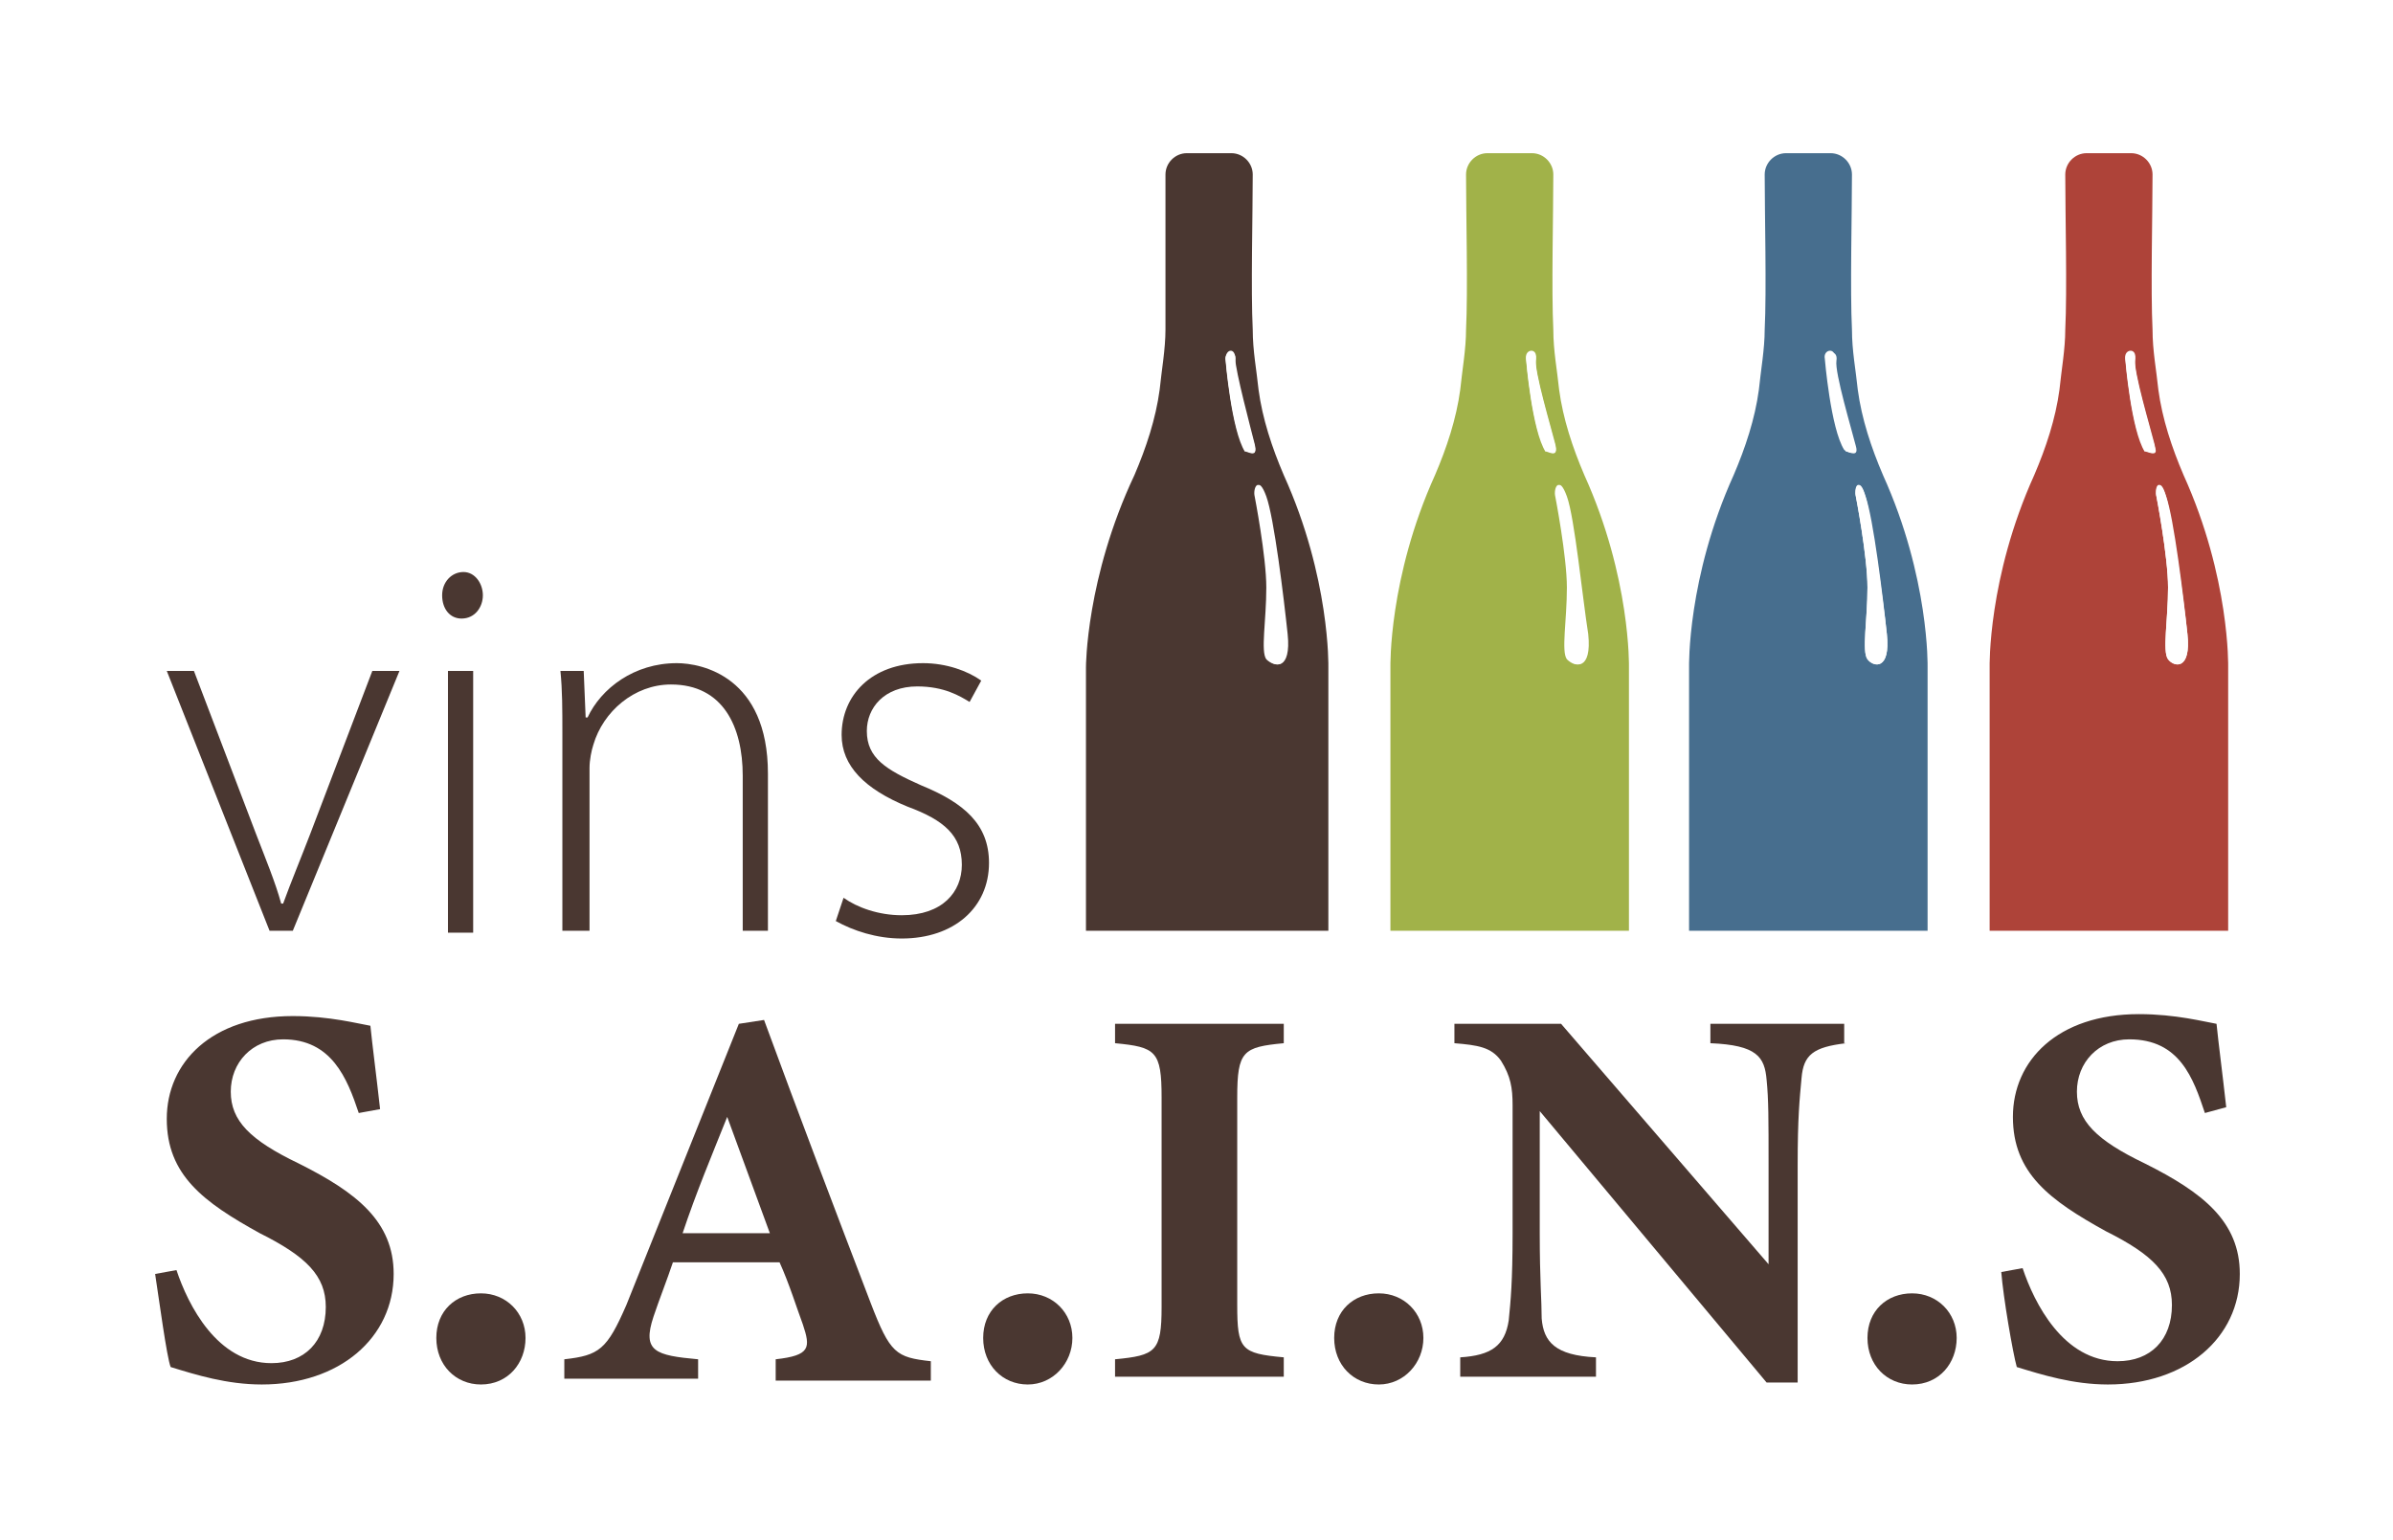
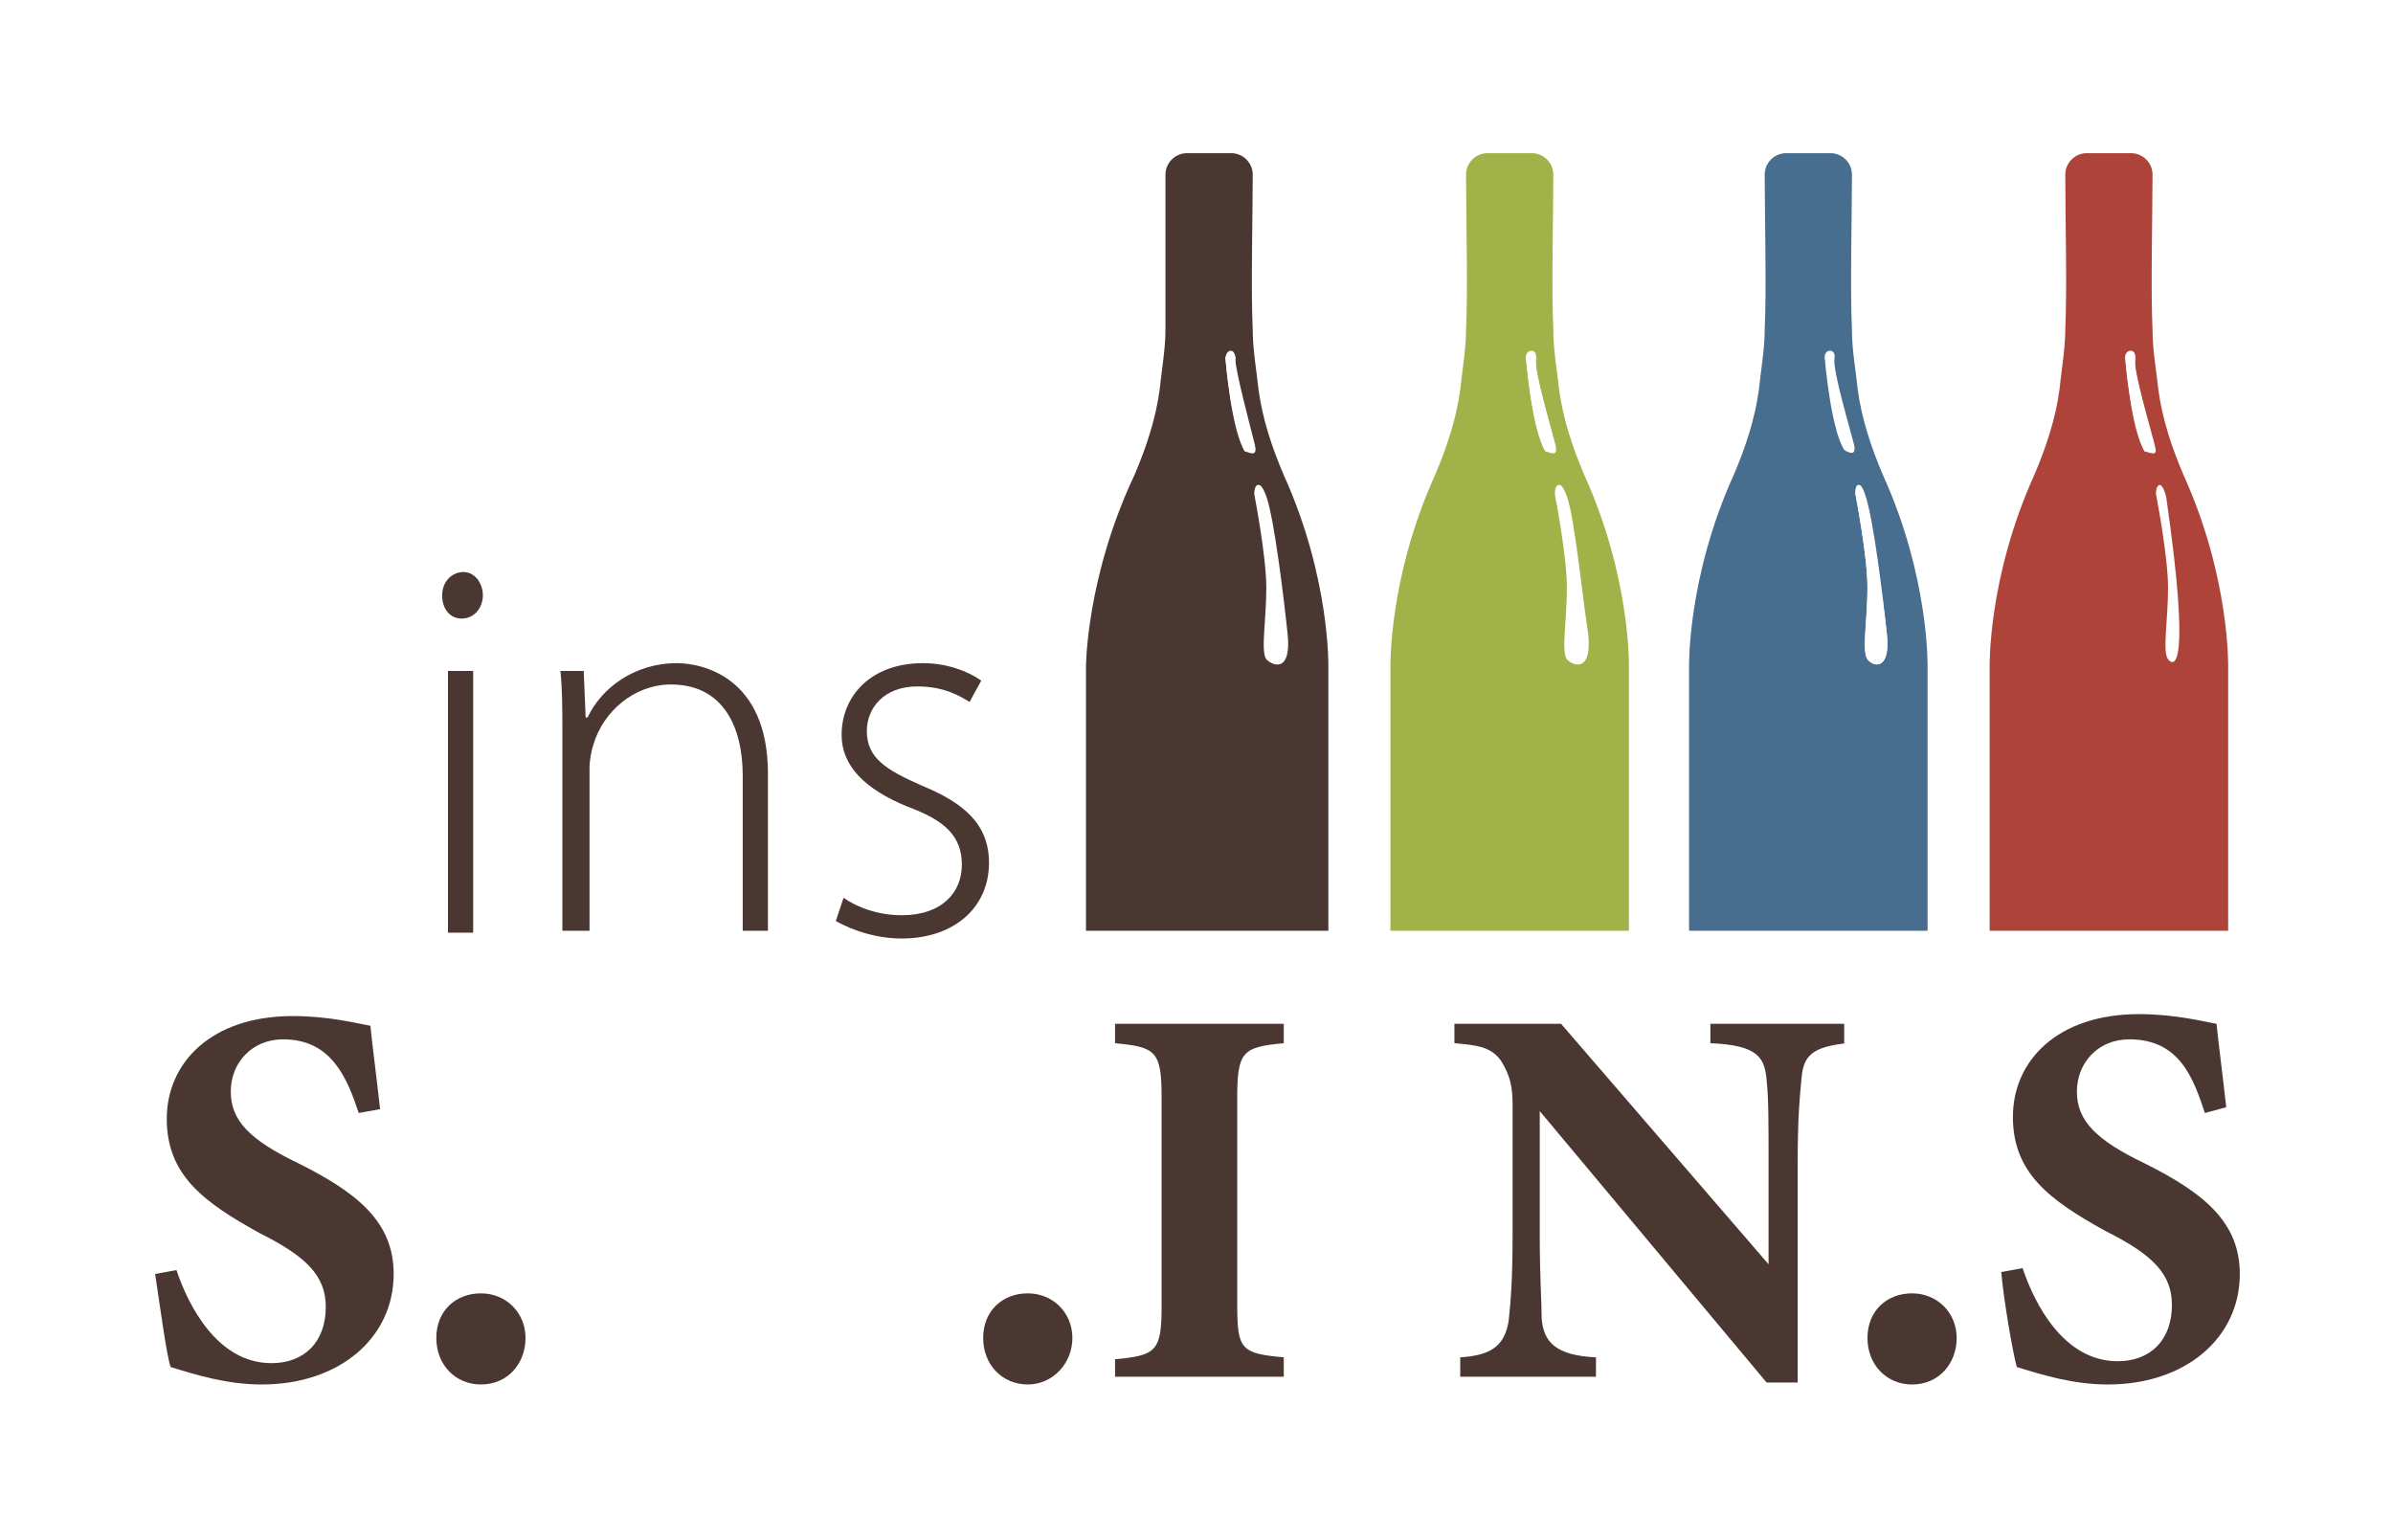
<svg xmlns="http://www.w3.org/2000/svg" id="Calque_1" x="0px" y="0px" viewBox="0 0 123.4 79.4" xml:space="preserve">
  <rect fill="#FFFFFF" width="123.4" height="79.4" />
  <g>
    <g>
      <path fill="#4A3731" d="M18.5,57.4c-0.6-1.8-1.4-3.8-3.9-3.8c-1.6,0-2.7,1.2-2.7,2.7s1,2.5,3.5,3.7c3,1.5,4.9,3,4.9,5.7   c0,3.3-2.8,5.7-6.8,5.7c-1.8,0-3.4-0.5-4.7-0.9C8.6,70,8.2,67,8,65.7l1.1-0.2c0.6,1.8,2.1,4.8,4.9,4.8c1.7,0,2.8-1.1,2.8-2.9   c0-1.6-1-2.6-3.4-3.8c-2.9-1.6-4.8-3-4.8-5.9s2.3-5.3,6.5-5.3c1.9,0,3.4,0.4,4,0.5c0.1,1,0.3,2.5,0.5,4.3L18.5,57.4L18.5,57.4z" />
      <path fill="#4A3731" d="M24.8,71.4c-1.3,0-2.3-1-2.3-2.4s1-2.3,2.3-2.3s2.3,1,2.3,2.3S26.2,71.4,24.8,71.4z" />
-       <path fill="#4A3731" d="M40,71.1v-1c1.8-0.2,1.8-0.6,1.4-1.8c-0.3-0.8-0.7-2.1-1.2-3.2h-5.5c-0.3,0.9-0.7,1.9-1,2.8   c-0.6,1.8,0.1,2,2.3,2.2v1h-6.9v-1c1.8-0.2,2.2-0.5,3.2-2.8l5.8-14.5l1.3-0.2c1.8,4.9,3.7,9.9,5.5,14.6c1,2.6,1.3,2.8,3.1,3v1H40   L40,71.1z M37.5,57.6c-0.8,2-1.6,3.9-2.3,6h4.5L37.5,57.6L37.5,57.6z" />
      <path fill="#4A3731" d="M53,71.4c-1.3,0-2.3-1-2.3-2.4s1-2.3,2.3-2.3s2.3,1,2.3,2.3S54.3,71.4,53,71.4z" />
      <path fill="#4A3731" d="M57.5,71.1v-1c2.1-0.2,2.4-0.4,2.4-2.7V56.6c0-2.4-0.3-2.6-2.4-2.8v-1h8.7v1c-2.1,0.2-2.4,0.4-2.4,2.8   v10.7c0,2.3,0.2,2.5,2.4,2.7v1H57.5z" />
-       <path fill="#4A3731" d="M71.1,71.4c-1.3,0-2.3-1-2.3-2.4s1-2.3,2.3-2.3s2.3,1,2.3,2.3S72.4,71.4,71.1,71.4z" />
      <path fill="#4A3731" d="M95.2,53.8c-1.7,0.2-2.2,0.6-2.3,1.8c-0.1,1.1-0.2,2-0.2,4.5v11.2h-1.6l-11.7-14v6.3   c0,2.4,0.1,3.5,0.1,4.4c0.1,1.2,0.7,1.9,2.8,2v1h-7v-1c1.6-0.1,2.3-0.6,2.5-1.9c0.1-1,0.2-2,0.2-4.5V57c0-0.9-0.1-1.5-0.6-2.3   c-0.5-0.7-1.2-0.8-2.4-0.9v-1h5.5l10.7,12.4v-5.1c0-2.4,0-3.4-0.1-4.4c-0.1-1.2-0.5-1.8-2.9-1.9v-1h6.9V53.8L95.2,53.8z" />
      <path fill="#4A3731" d="M98.6,71.4c-1.3,0-2.3-1-2.3-2.4s1-2.3,2.3-2.3s2.3,1,2.3,2.3S100,71.4,98.6,71.4z" />
      <path fill="#4A3731" d="M113.7,57.4c-0.6-1.8-1.3-3.8-3.9-3.8c-1.6,0-2.7,1.2-2.7,2.7s1,2.5,3.5,3.7c3,1.5,4.9,3,4.9,5.7   c0,3.3-2.8,5.7-6.8,5.7c-1.8,0-3.4-0.5-4.7-0.9c-0.2-0.7-0.7-3.6-0.8-4.9l1.1-0.2c0.6,1.8,2.1,4.8,4.9,4.8c1.7,0,2.8-1.1,2.8-2.9   c0-1.6-1-2.6-3.4-3.8c-2.9-1.6-4.8-3-4.8-5.9s2.3-5.3,6.5-5.3c1.9,0,3.4,0.4,4,0.5c0.1,1,0.3,2.5,0.5,4.3L113.7,57.4L113.7,57.4z" />
    </g>
    <g>
-       <path fill="#4A3731" d="M10,34.6l3.2,8.4c0.5,1.3,1,2.5,1.3,3.6h0.1c0.4-1.1,0.9-2.3,1.4-3.6l3.2-8.4h1.4L15.1,48h-1.2L8.6,34.6   C8.6,34.6,10,34.6,10,34.6z" />
      <path fill="#4A3731" d="M24.9,30.7c0,0.6-0.4,1.2-1.1,1.2c-0.6,0-1-0.5-1-1.2s0.5-1.2,1.1-1.2S24.9,30.1,24.9,30.7z M23.1,48.1   V34.6h1.3v13.5H23.1z" />
      <path fill="#4A3731" d="M29,37.8c0-1.2,0-2.2-0.1-3.2h1.2l0.1,2.4h0.1c0.7-1.5,2.4-2.8,4.6-2.8c1.3,0,4.7,0.7,4.7,5.7V48h-1.3v-8   c0-2.5-1-4.7-3.7-4.7c-1.9,0-3.5,1.4-4,3.1c-0.1,0.3-0.2,0.8-0.2,1.2V48H29L29,37.8L29,37.8z" />
      <path fill="#4A3731" d="M43.5,46.3c0.7,0.5,1.8,0.9,3,0.9c2.1,0,3.1-1.2,3.1-2.6c0-1.5-0.9-2.3-2.8-3c-2.2-0.9-3.4-2.1-3.4-3.7   c0-2,1.5-3.7,4.2-3.7c1.2,0,2.3,0.4,3,0.9L50,36.2c-0.5-0.3-1.3-0.8-2.7-0.8c-1.7,0-2.6,1.1-2.6,2.3c0,1.4,1,2,2.8,2.8   c2.2,0.9,3.5,2,3.5,4c0,2.3-1.8,3.9-4.5,3.9c-1.3,0-2.5-0.4-3.4-0.9L43.5,46.3L43.5,46.3z" />
    </g>
    <g>
      <path fill="#4A3731" d="M68.5,48V34.4c0,0,0.1-4.6-2.3-9.9c-0.6-1.4-1.1-2.9-1.3-4.4c-0.1-1-0.3-2-0.3-3.1c-0.1-2,0-6,0-8   c0-0.6-0.5-1.1-1.1-1.1h-2.3c-0.6,0-1.1,0.5-1.1,1.1c0,2,0,6,0,8c0,1-0.2,2.1-0.3,3.1c-0.2,1.5-0.7,3-1.3,4.4   C56,29.8,56,34.4,56,34.4V48l0,0l0,0L68.5,48L68.5,48L68.5,48z M64.2,23.2c-0.7-1.1-1-4.7-1-4.7c0-0.5,0.5-0.6,0.5,0   s0.8,3.6,1,4.4S64.2,23.2,64.2,23.2z M65.3,34c-0.3-0.4,0-2,0-3.7c0-1.6-0.6-4.7-0.6-4.7c-0.1-0.4,0.2-1.1,0.5,0s0.9,5.2,1.1,7.1   C66.6,34.6,65.7,34.4,65.3,34z" />
      <path fill="#FFFFFF" d="M64.7,23c-0.2-0.8-1.1-3.8-1-4.4s-0.6-0.5-0.5,0c0,0,0.3,3.6,1,4.7C64.2,23.2,64.9,23.7,64.7,23z" />
      <path fill="#FFFFFF" d="M65.3,25.6c-0.4-1.1-0.6-0.4-0.5,0c0,0,0.6,3.1,0.6,4.7s-0.3,3.3,0,3.7s1.2,0.6,1-1.3   C66.2,30.8,65.7,26.7,65.3,25.6z" />
    </g>
    <g>
      <path fill="#A1B249" d="M84,48V34.4c0,0,0.1-4.6-2.3-9.9c-0.6-1.4-1.1-2.9-1.3-4.4c-0.1-1-0.3-2-0.3-3.1c-0.1-2,0-6,0-8   c0-0.6-0.5-1.1-1.1-1.1h-2.3c-0.6,0-1.1,0.5-1.1,1.1c0,2,0.1,6,0,8c0,1-0.2,2.1-0.3,3.1c-0.2,1.5-0.7,3-1.3,4.4   c-2.4,5.3-2.3,9.9-2.3,9.9V48l0,0l0,0L84,48L84,48L84,48z M79.7,23.2c-0.7-1.1-1-4.7-1-4.7c-0.1-0.5,0.6-0.6,0.5,0s0.8,3.6,1,4.4   S79.7,23.2,79.7,23.2z M80.8,34c-0.3-0.4,0-2,0-3.7c0-1.6-0.6-4.7-0.6-4.7c-0.1-0.4,0.2-1.1,0.5,0s0.9,5.2,1.1,7.1   C82,34.6,81.2,34.4,80.8,34z" />
      <path fill="#FFFFFF" d="M80.2,23c-0.2-0.8-1.1-3.8-1-4.4s-0.6-0.5-0.5,0c0,0,0.3,3.6,1,4.7C79.7,23.2,80.4,23.7,80.2,23z" />
      <path fill="#FFFFFF" d="M80.8,25.6c-0.4-1.1-0.6-0.4-0.5,0c0,0,0.6,3.1,0.6,4.7s-0.3,3.3,0,3.7s1.2,0.6,1-1.3   C81.6,30.8,81.2,26.7,80.8,25.6z" />
    </g>
    <g>
      <path fill="#476E8E" d="M99.4,48V34.4c0,0,0.1-4.6-2.3-9.9c-0.6-1.4-1.1-2.9-1.3-4.4c-0.1-1-0.3-2-0.3-3.1c-0.1-2,0-6,0-8   c0-0.6-0.5-1.1-1.1-1.1h-2.3c-0.6,0-1.1,0.5-1.1,1.1c0,2,0.1,6,0,8c0,1-0.2,2.1-0.3,3.1c-0.2,1.5-0.7,3-1.3,4.4   c-2.4,5.3-2.3,9.9-2.3,9.9V48l0,0l0,0L99.4,48L99.4,48L99.4,48z M95.1,23.2c-0.7-1.1-1-4.7-1-4.7c-0.1-0.5,0.6-0.6,0.5,0   s0.8,3.6,1,4.4S95.1,23.2,95.1,23.2z M96.3,34c-0.3-0.4,0-2,0-3.7c0-1.6-0.6-4.7-0.6-4.7c-0.1-0.4,0.2-1.1,0.5,0s0.9,5.2,1.1,7.1   C97.5,34.6,96.6,34.4,96.3,34z" />
-       <path fill="#FFFFFF" d="M95.7,23c-0.2-0.8-1.1-3.8-1-4.4s-0.6-0.5-0.5,0c0,0,0.3,3.6,1,4.7C95.2,23.2,95.9,23.7,95.7,23z" />
      <path fill="#FFFFFF" d="M96.2,25.6c-0.4-1.1-0.6-0.4-0.5,0c0,0,0.6,3.1,0.6,4.7s-0.3,3.3,0,3.7s1.2,0.6,1-1.3   C97.1,30.8,96.6,26.7,96.2,25.6z" />
    </g>
    <g>
-       <path fill="#AE4339" d="M114.9,48V34.4c0,0,0.1-4.6-2.3-9.9c-0.6-1.4-1.1-2.9-1.3-4.4c-0.1-1-0.3-2-0.3-3.1c-0.1-2,0-6,0-8   c0-0.6-0.5-1.1-1.1-1.1h-2.3c-0.6,0-1.1,0.5-1.1,1.1c0,2,0.1,6,0,8c0,1-0.2,2.1-0.3,3.1c-0.2,1.5-0.7,3-1.3,4.4   c-2.4,5.3-2.3,9.9-2.3,9.9V48l0,0l0,0L114.9,48L114.9,48L114.9,48z M110.6,23.2c-0.7-1.1-1-4.7-1-4.7c-0.1-0.5,0.6-0.6,0.5,0   s0.8,3.6,1,4.4S110.6,23.2,110.6,23.2z M111.8,34c-0.3-0.4,0-2,0-3.7c0-1.6-0.6-4.7-0.6-4.7c-0.1-0.4,0.2-1.1,0.5,0   s0.9,5.2,1.1,7.1C113,34.6,112.1,34.4,111.8,34z" />
+       <path fill="#AE4339" d="M114.9,48V34.4c0,0,0.1-4.6-2.3-9.9c-0.6-1.4-1.1-2.9-1.3-4.4c-0.1-1-0.3-2-0.3-3.1c-0.1-2,0-6,0-8   c0-0.6-0.5-1.1-1.1-1.1h-2.3c-0.6,0-1.1,0.5-1.1,1.1c0,2,0.1,6,0,8c0,1-0.2,2.1-0.3,3.1c-0.2,1.5-0.7,3-1.3,4.4   c-2.4,5.3-2.3,9.9-2.3,9.9V48l0,0l0,0L114.9,48L114.9,48L114.9,48z M110.6,23.2c-0.7-1.1-1-4.7-1-4.7c-0.1-0.5,0.6-0.6,0.5,0   s0.8,3.6,1,4.4S110.6,23.2,110.6,23.2z M111.8,34c-0.3-0.4,0-2,0-3.7c0-1.6-0.6-4.7-0.6-4.7c-0.1-0.4,0.2-1.1,0.5,0   C113,34.6,112.1,34.4,111.8,34z" />
      <path fill="#FFFFFF" d="M111.1,23c-0.2-0.8-1.1-3.8-1-4.4s-0.6-0.5-0.5,0c0,0,0.3,3.6,1,4.7C110.6,23.2,111.4,23.7,111.1,23z" />
-       <path fill="#FFFFFF" d="M111.7,25.6c-0.4-1.1-0.6-0.4-0.5,0c0,0,0.6,3.1,0.6,4.7s-0.3,3.3,0,3.7s1.2,0.6,1-1.3   C112.6,30.8,112.1,26.7,111.7,25.6z" />
    </g>
  </g>
</svg>